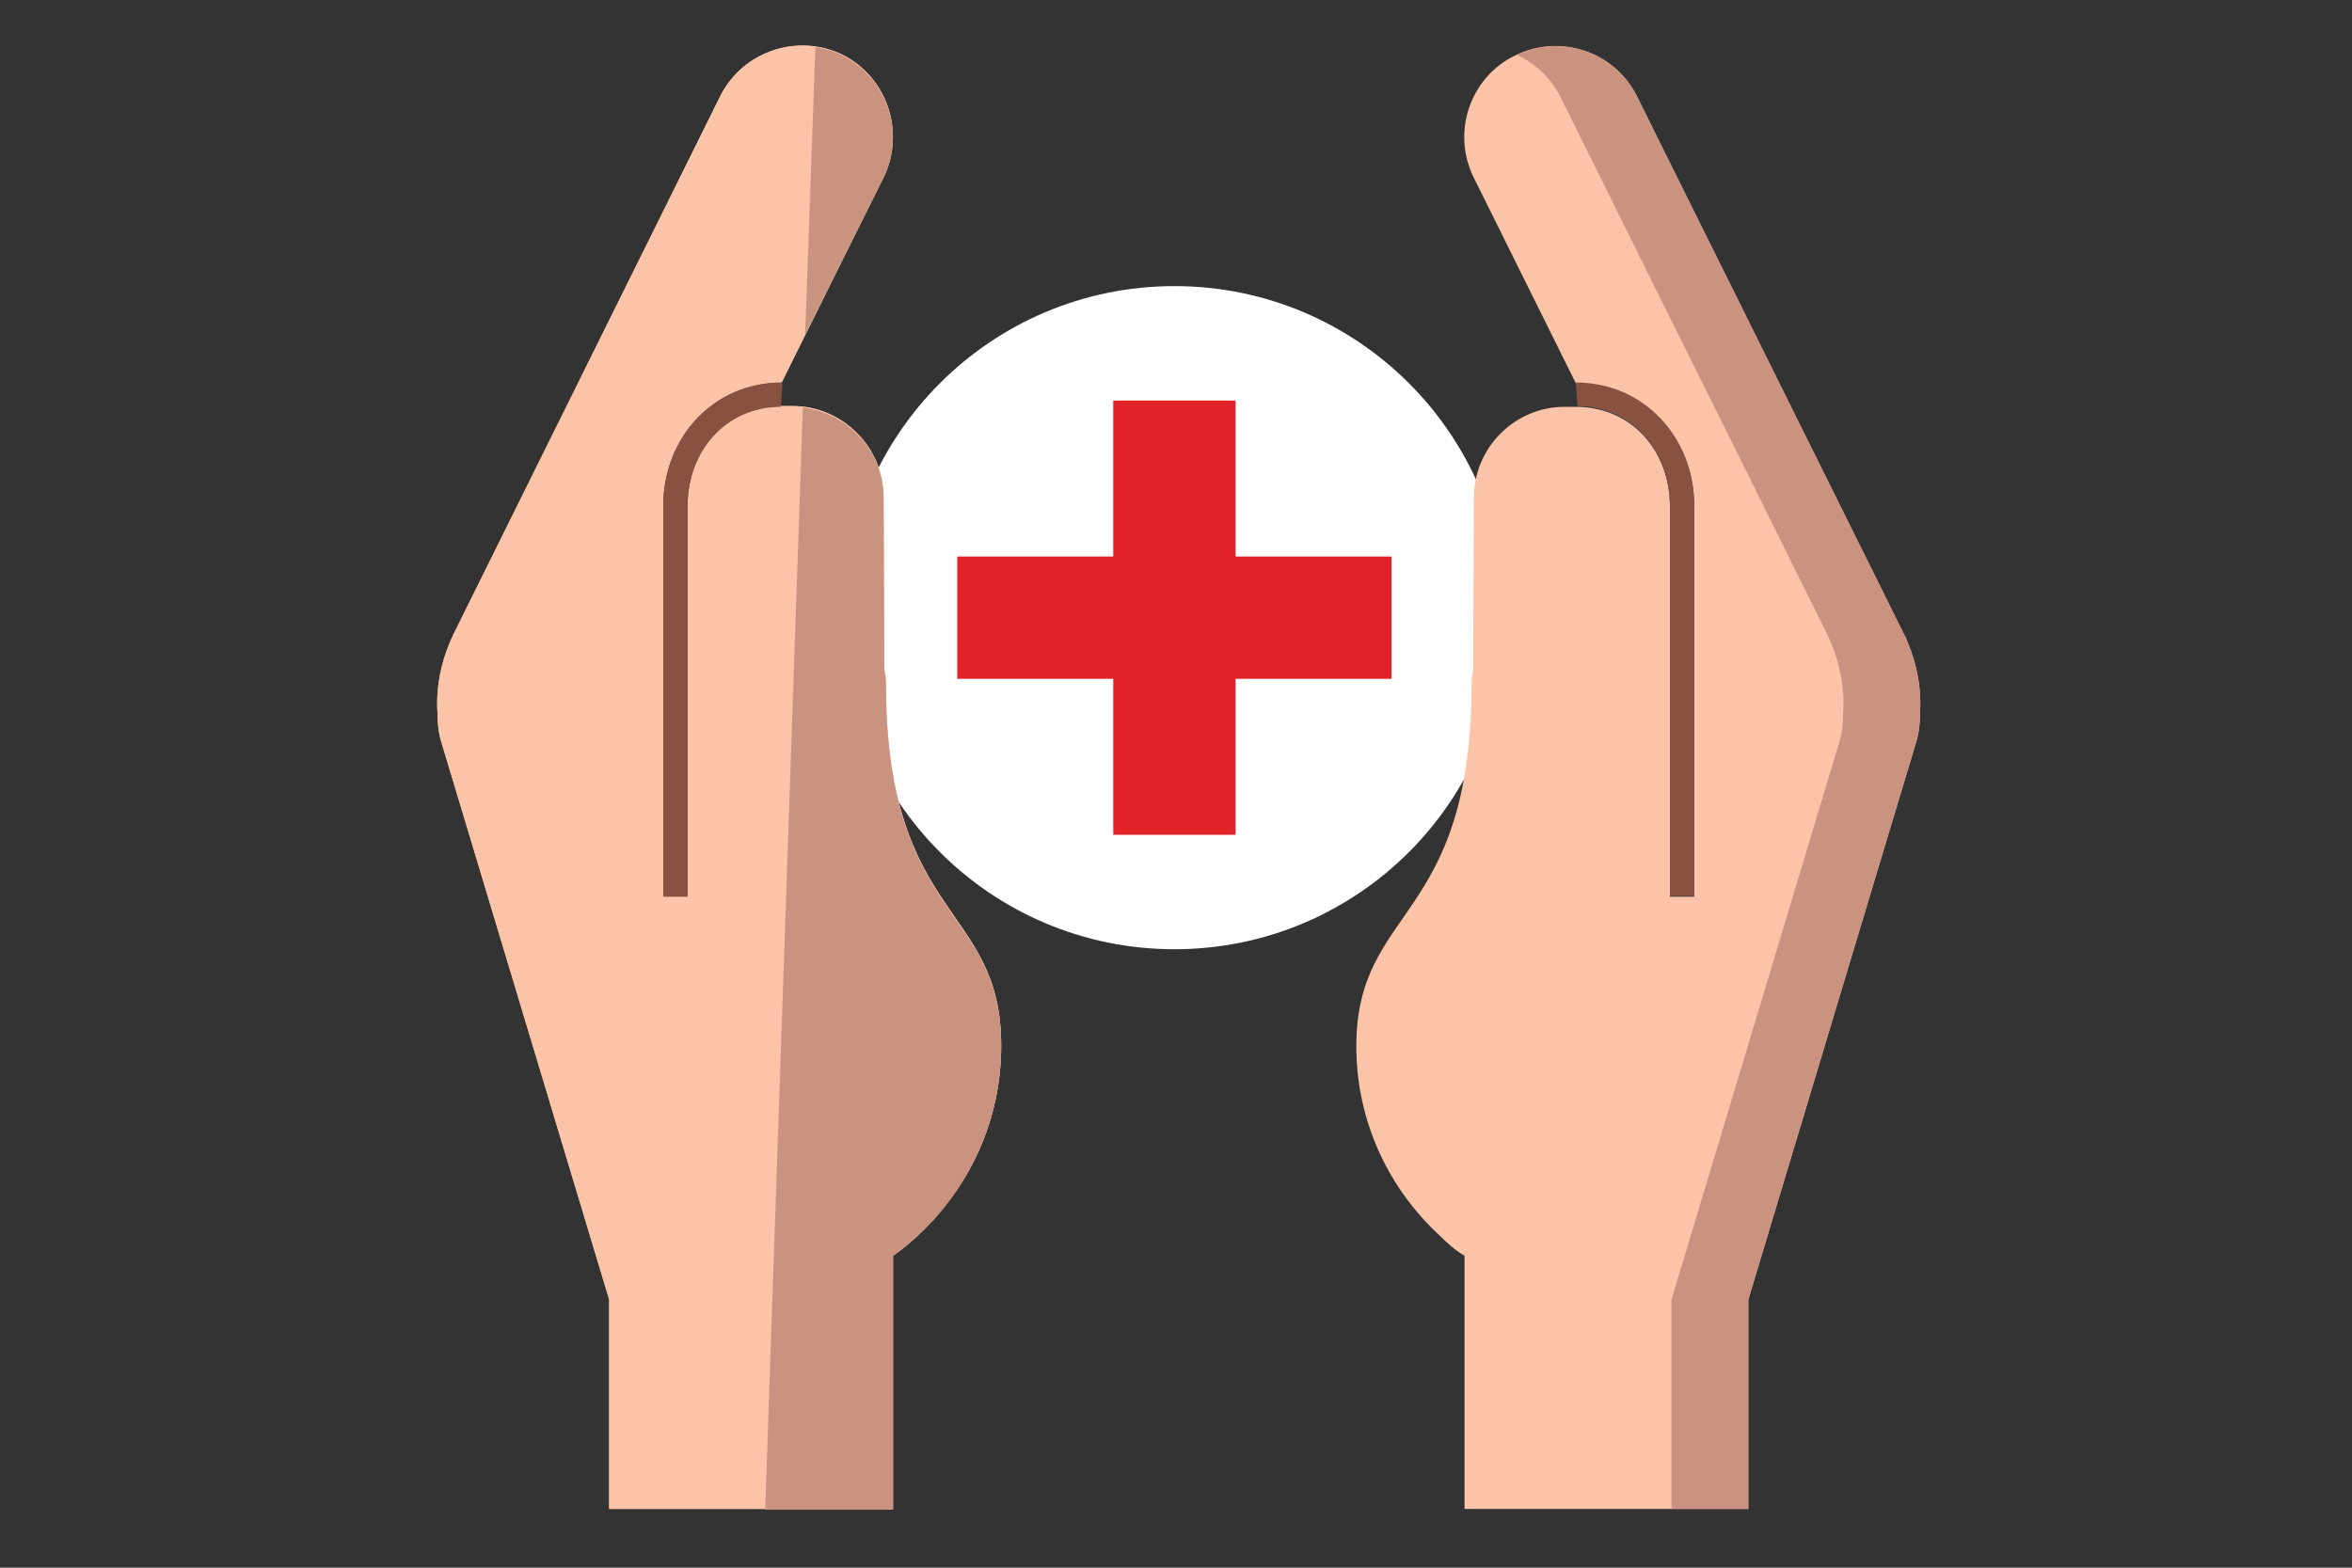
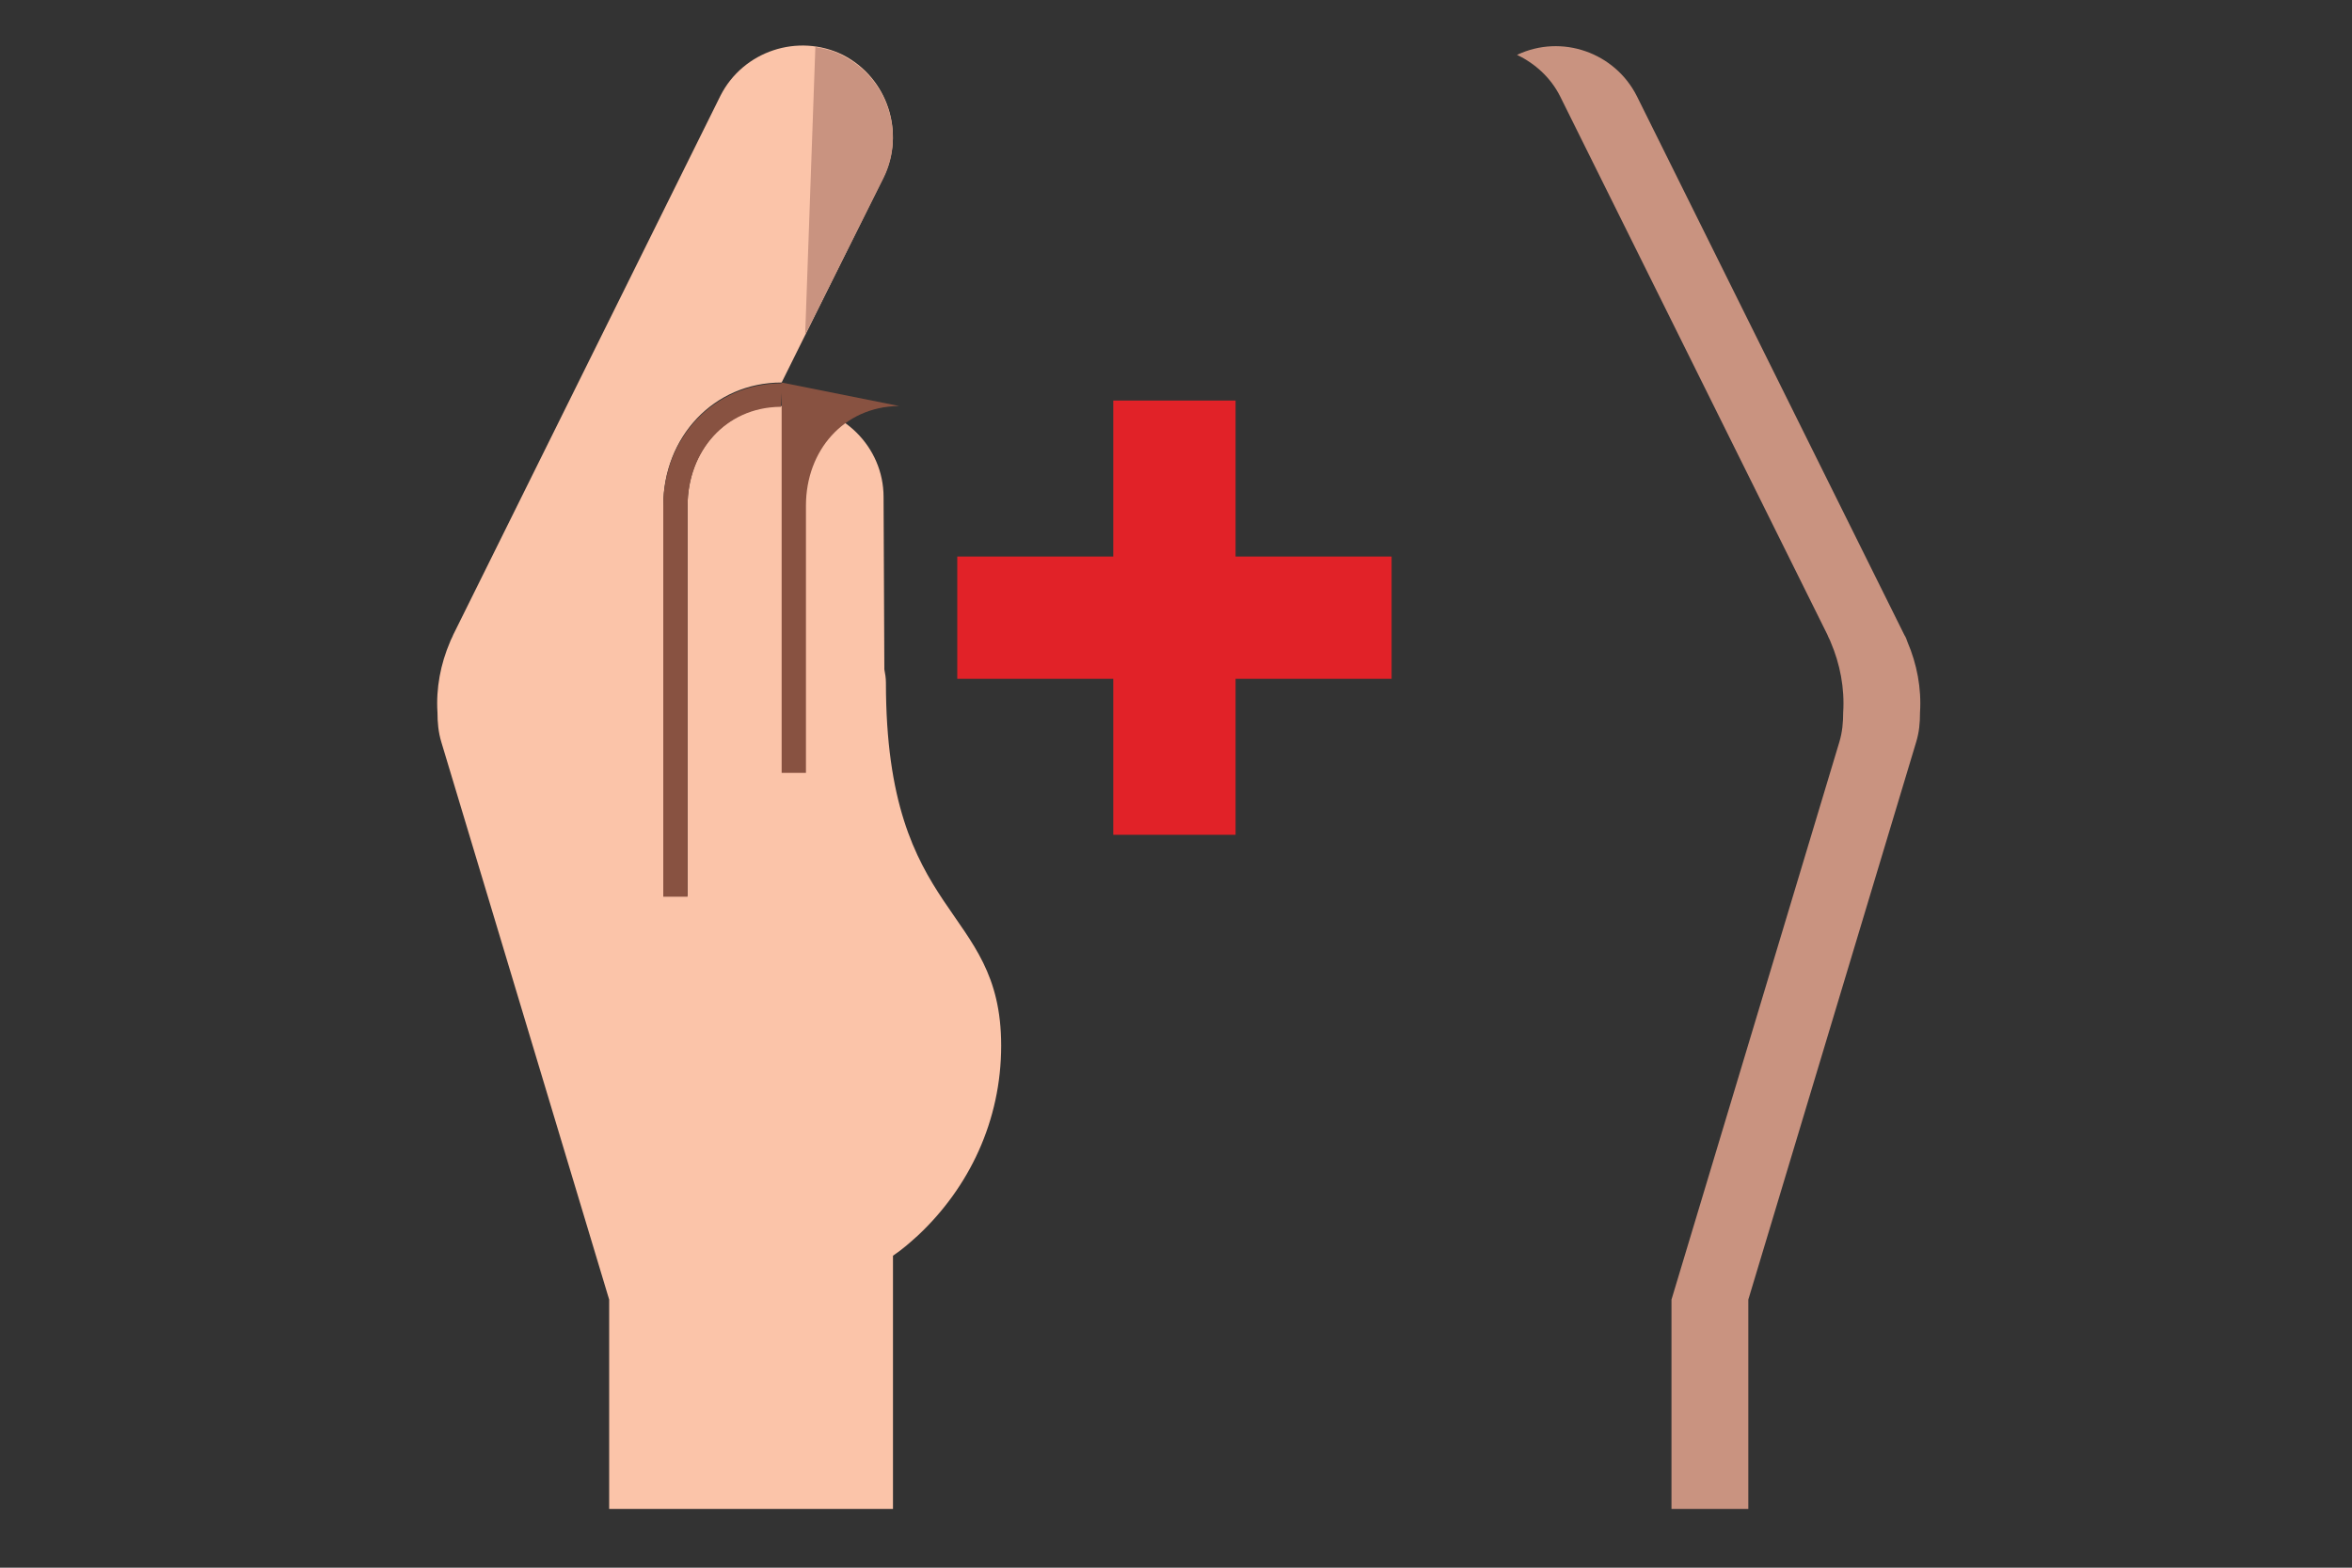
<svg xmlns="http://www.w3.org/2000/svg" version="1.1" id="Layer_3" x="0px" y="0px" viewBox="0 0 300 200" style="enable-background:new 0 0 300 200;" xml:space="preserve">
  <rect x="0" y="0" width="300" height="200" fill="#333333" stroke="none" />
  <style type="text/css">
	.st0{fill:#FFFFFF;}
	.st1{fill:#E12228;}
	.st2{fill:#FBC4A9;}
	.st3{fill:#885241;}
	.st4{fill:#C99380;}
	.st5{fill:none;}
</style>
  <g>
-     <circle class="st0" cx="149.8" cy="78.8" r="42.3" />
    <polygon id="XMLID_119_" class="st1" points="157.6,71 177.5,71 177.5,86.6 157.6,86.6 157.6,106.5 142,106.5 142,86.6 122.1,86.6    122.1,71 142,71 142,51.1 157.6,51.1  " />
  </g>
  <g>
    <g>
-       <path class="st2" d="M243.3,81.9c-0.1-0.3-0.2-0.6-0.4-0.9l-34.1-68.7c-2.8-5.7-9.8-8.1-15.6-5.2c-5.7,2.8-8.1,9.8-5.2,15.6    l13,26.2l0,0c8.7,0,15.1,7,15.1,15.7v49.8H213V64.6c0-7-4.8-12.6-11.8-12.7h-1.6c-6.4,0-11.6,5.2-11.6,11.6l-0.1,22    c-0.1,0.5-0.2,1.1-0.2,1.7c0,30.6-14.7,28.3-14.7,46.3c0,9.5,4.1,18.1,10.6,24.1c1,1,2,1.9,3.2,2.6v32.3H223v-26.7l21.4-71.1    c0.4-1.3,0.5-2.5,0.5-3.8C245.1,87.8,244.5,84.7,243.3,81.9z" />
-       <path class="st3" d="M213,64.5v49.8h3.1V64.5c0-8.7-6.4-15.7-15.1-15.7l0,0l0.2,3h0.1C208.2,51.9,213,57.6,213,64.5z" />
-     </g>
+       </g>
    <path class="st4" d="M243.3,81.9c-0.1-0.3-0.2-0.6-0.4-0.9l-34.1-68.7c-2.8-5.6-9.6-8-15.3-5.3c2.3,1.1,4.3,2.9,5.5,5.3L233.1,81   c0.1,0.3,0.3,0.6,0.4,0.9c1.2,2.8,1.8,5.9,1.6,9c0,1.2-0.1,2.5-0.5,3.8l-21.4,71.1v26.7h9.8v-26.7l21.4-71.1   c0.4-1.3,0.5-2.5,0.5-3.8C245.1,87.8,244.5,84.7,243.3,81.9z" />
  </g>
  <g>
    <g>
      <path class="st2" d="M127.7,133.4c0-18.1-14.7-15.8-14.7-46.3c0-0.6-0.1-1.2-0.2-1.7l-0.1-22c0-6.4-5.3-11.6-11.6-11.6h-1.6    c-6.9,0.1-11.8,5.7-11.8,12.7v49.8h-3.1V64.5c0-8.7,6.4-15.7,15.1-15.7l0,0l13-26.2c2.8-5.7,0.5-12.7-5.2-15.6    c-5.7-2.8-12.7-0.5-15.6,5.2L57.8,81c-0.1,0.3-0.3,0.6-0.4,0.9c-1.2,2.8-1.8,5.9-1.6,9c0,1.2,0.1,2.5,0.5,3.8l21.4,71.1v26.7h36.2    v-32.3c1.2-0.8,2.2-1.7,3.2-2.6C123.6,151.5,127.7,143,127.7,133.4z" />
-       <path class="st2" d="M127.7,133.4c0-18.1-14.7-15.8-14.7-46.3c0-0.6-0.1-1.2-0.2-1.7l-0.1-22c0-6.4-5.3-11.6-11.6-11.6h-1.6    c-6.9,0.1-11.8,5.7-11.8,12.7v49.8h-3.1V64.5c0-8.7,6.4-15.7,15.1-15.7l0,0l13-26.2c2.8-5.7,0.5-12.7-5.2-15.6    c-5.7-2.8-12.7-0.5-15.6,5.2L57.8,81c-0.1,0.3-0.3,0.6-0.4,0.9c-1.2,2.8-1.8,5.9-1.6,9c0,1.2,0.1,2.5,0.5,3.8l21.4,71.1v26.7h36.2    v-32.3c1.2-0.8,2.2-1.7,3.2-2.6C123.6,151.5,127.7,143,127.7,133.4z" />
      <path class="st3" d="M84.6,64.6v49.8h3.1V64.6c0-7,4.8-12.6,11.8-12.7h0.1l0.2-3l0,0C91,48.9,84.6,55.9,84.6,64.6z" />
    </g>
    <g>
      <path class="st5" d="M99.5,51.8L99.5,51.8h1.5c0.5,0,0.9,0,1.4,0.1l0.3-9.2l-3,6.1L99.5,51.8z M100.8,49.2    C100.8,49.2,100.7,49.2,100.8,49.2C100.7,49.2,100.8,49.2,100.8,49.2z" />
-       <path class="st3" d="M99.7,48.8L99.7,48.8c-8.7,0-15.1,7-15.1,15.7v49.8h3.1V64.5c0-7,4.8-12.6,11.8-12.7h0.1L99.7,48.8z" />
+       <path class="st3" d="M99.7,48.8L99.7,48.8v49.8h3.1V64.5c0-7,4.8-12.6,11.8-12.7h0.1L99.7,48.8z" />
      <path class="st4" d="M112.7,22.7c2.8-5.7,0.5-12.7-5.2-15.6c-1.1-0.6-2.3-0.9-3.5-1.1l-1.3,36.7L112.7,22.7z" />
-       <path class="st4" d="M113.9,160.2c1.2-0.8,2.2-1.7,3.2-2.6c6.5-6,10.6-14.6,10.6-24.1c0-18.1-14.7-15.8-14.7-46.3    c0-0.6-0.1-1.2-0.2-1.7l-0.1-22c0-5.9-4.5-10.8-10.3-11.5l-4.8,140.6h16.3C113.9,192.6,113.9,160.2,113.9,160.2z" />
    </g>
  </g>
</svg>